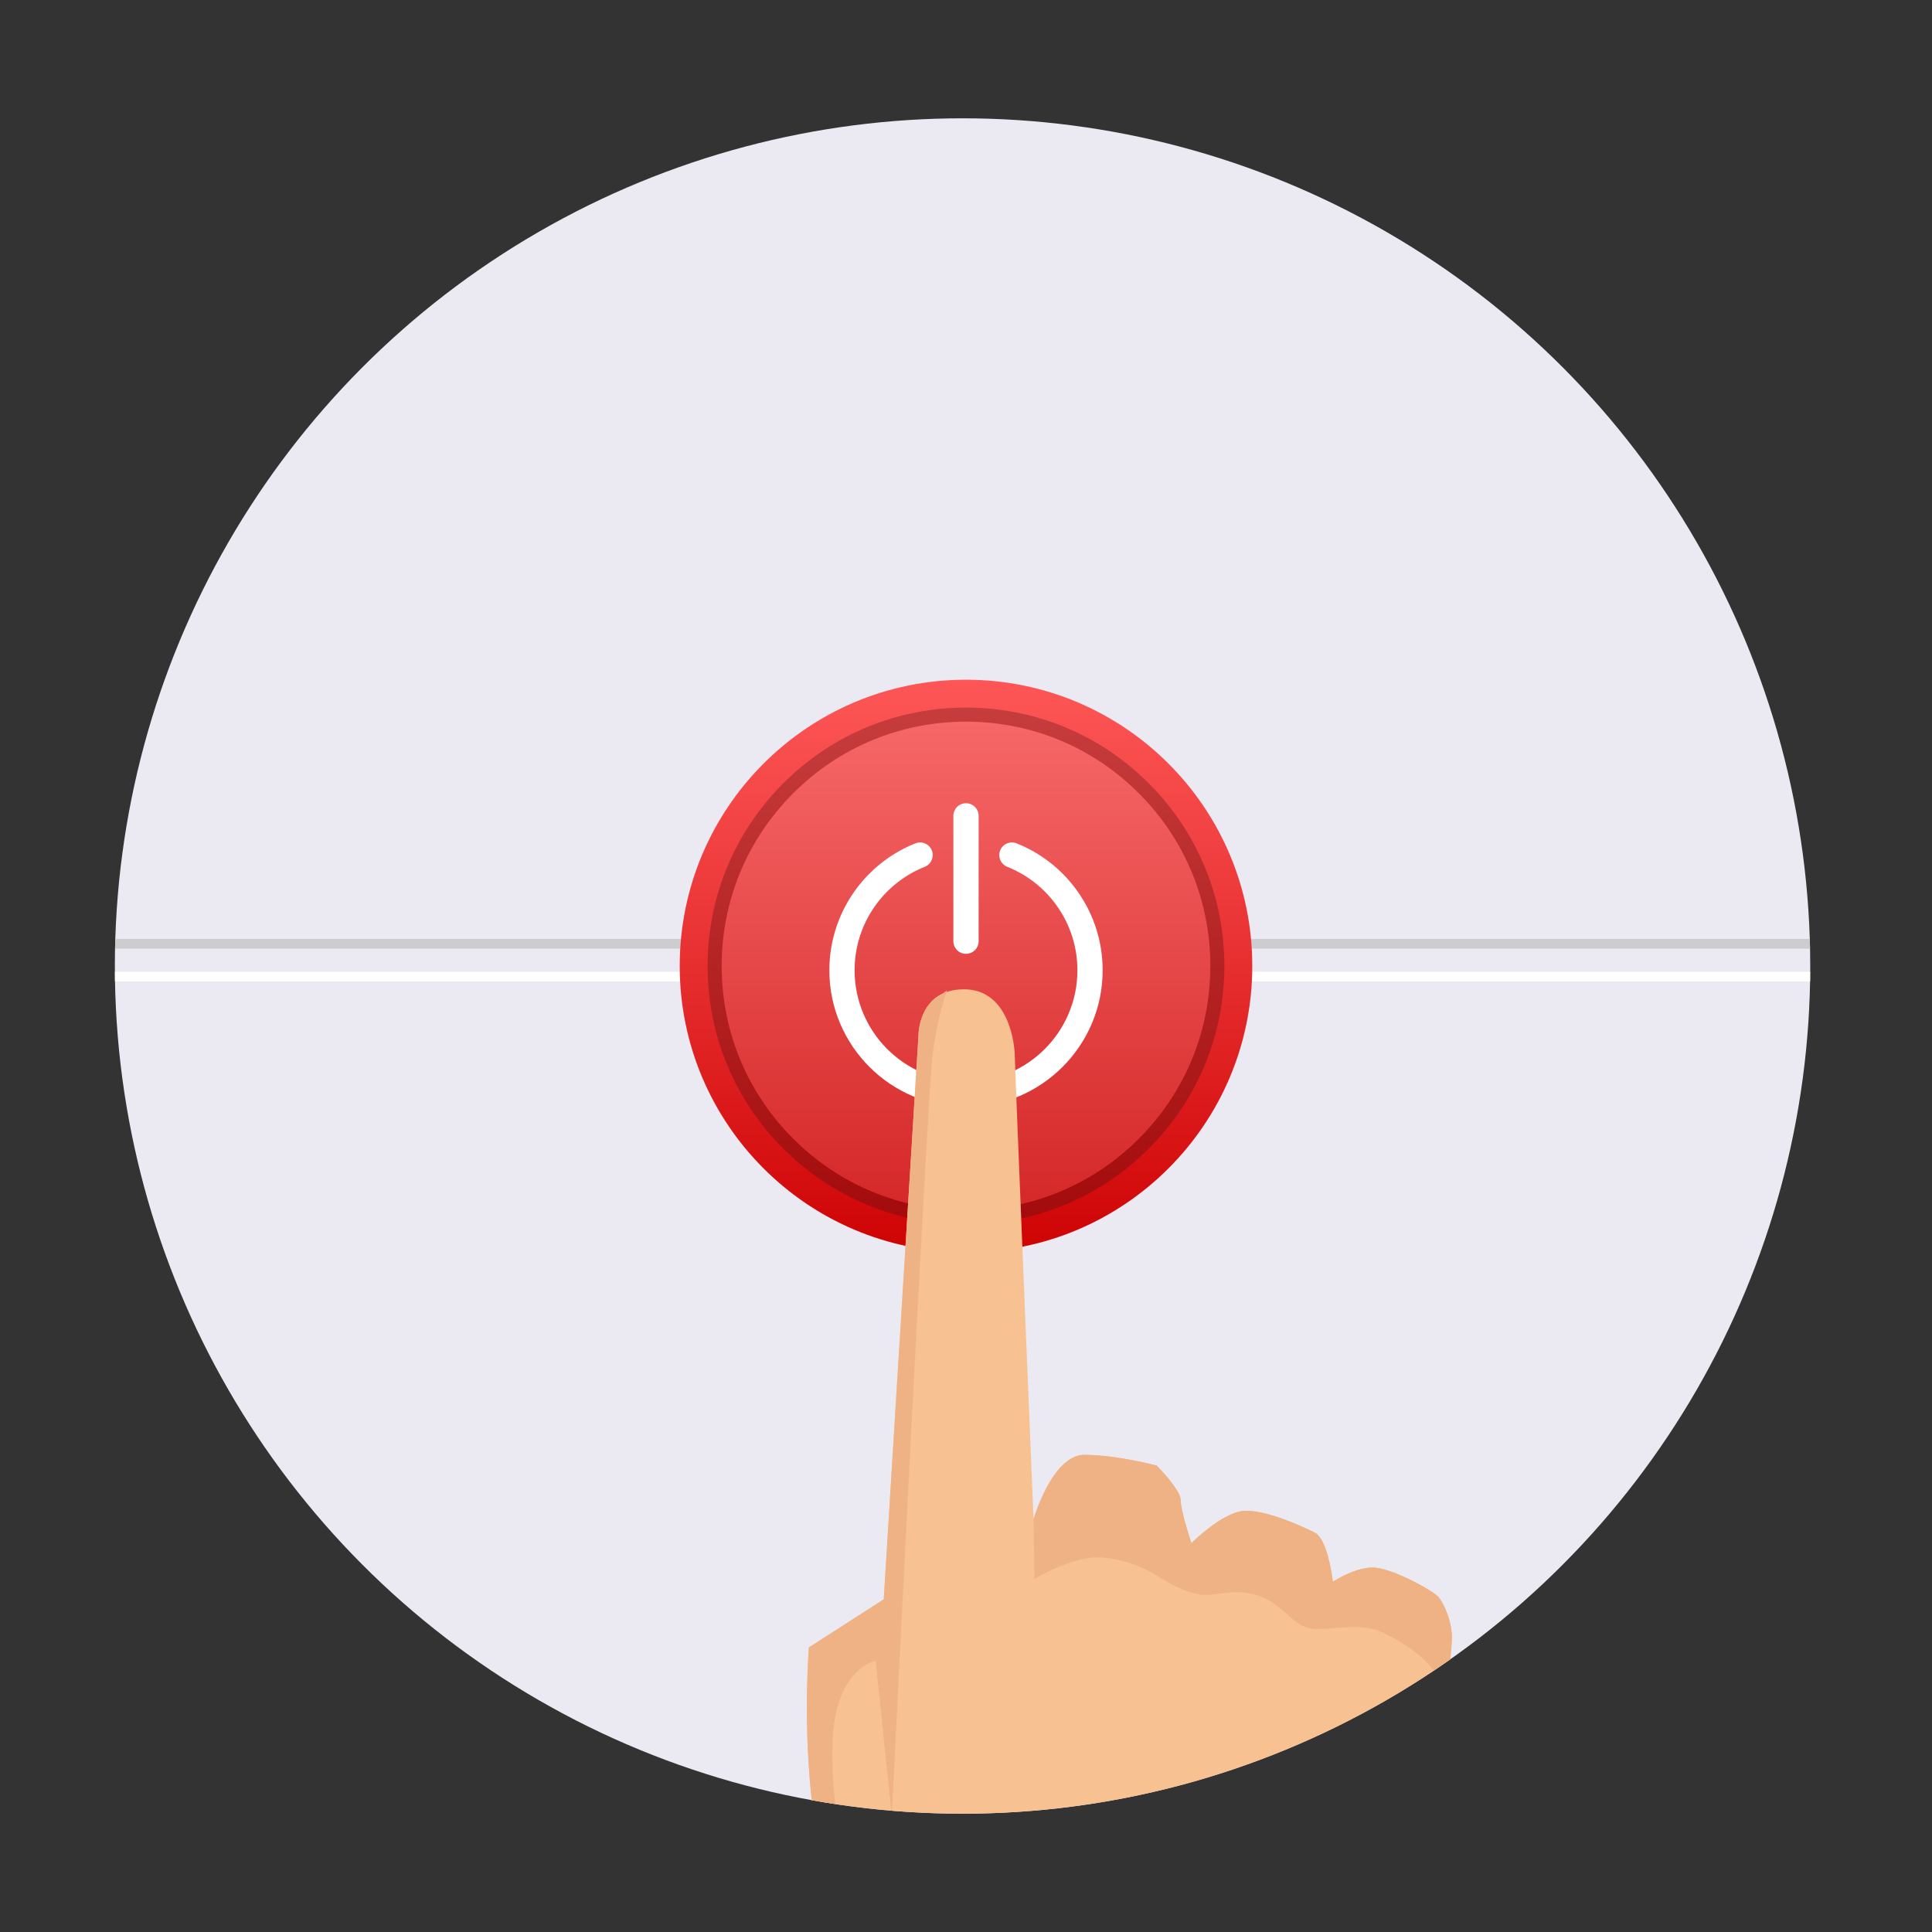
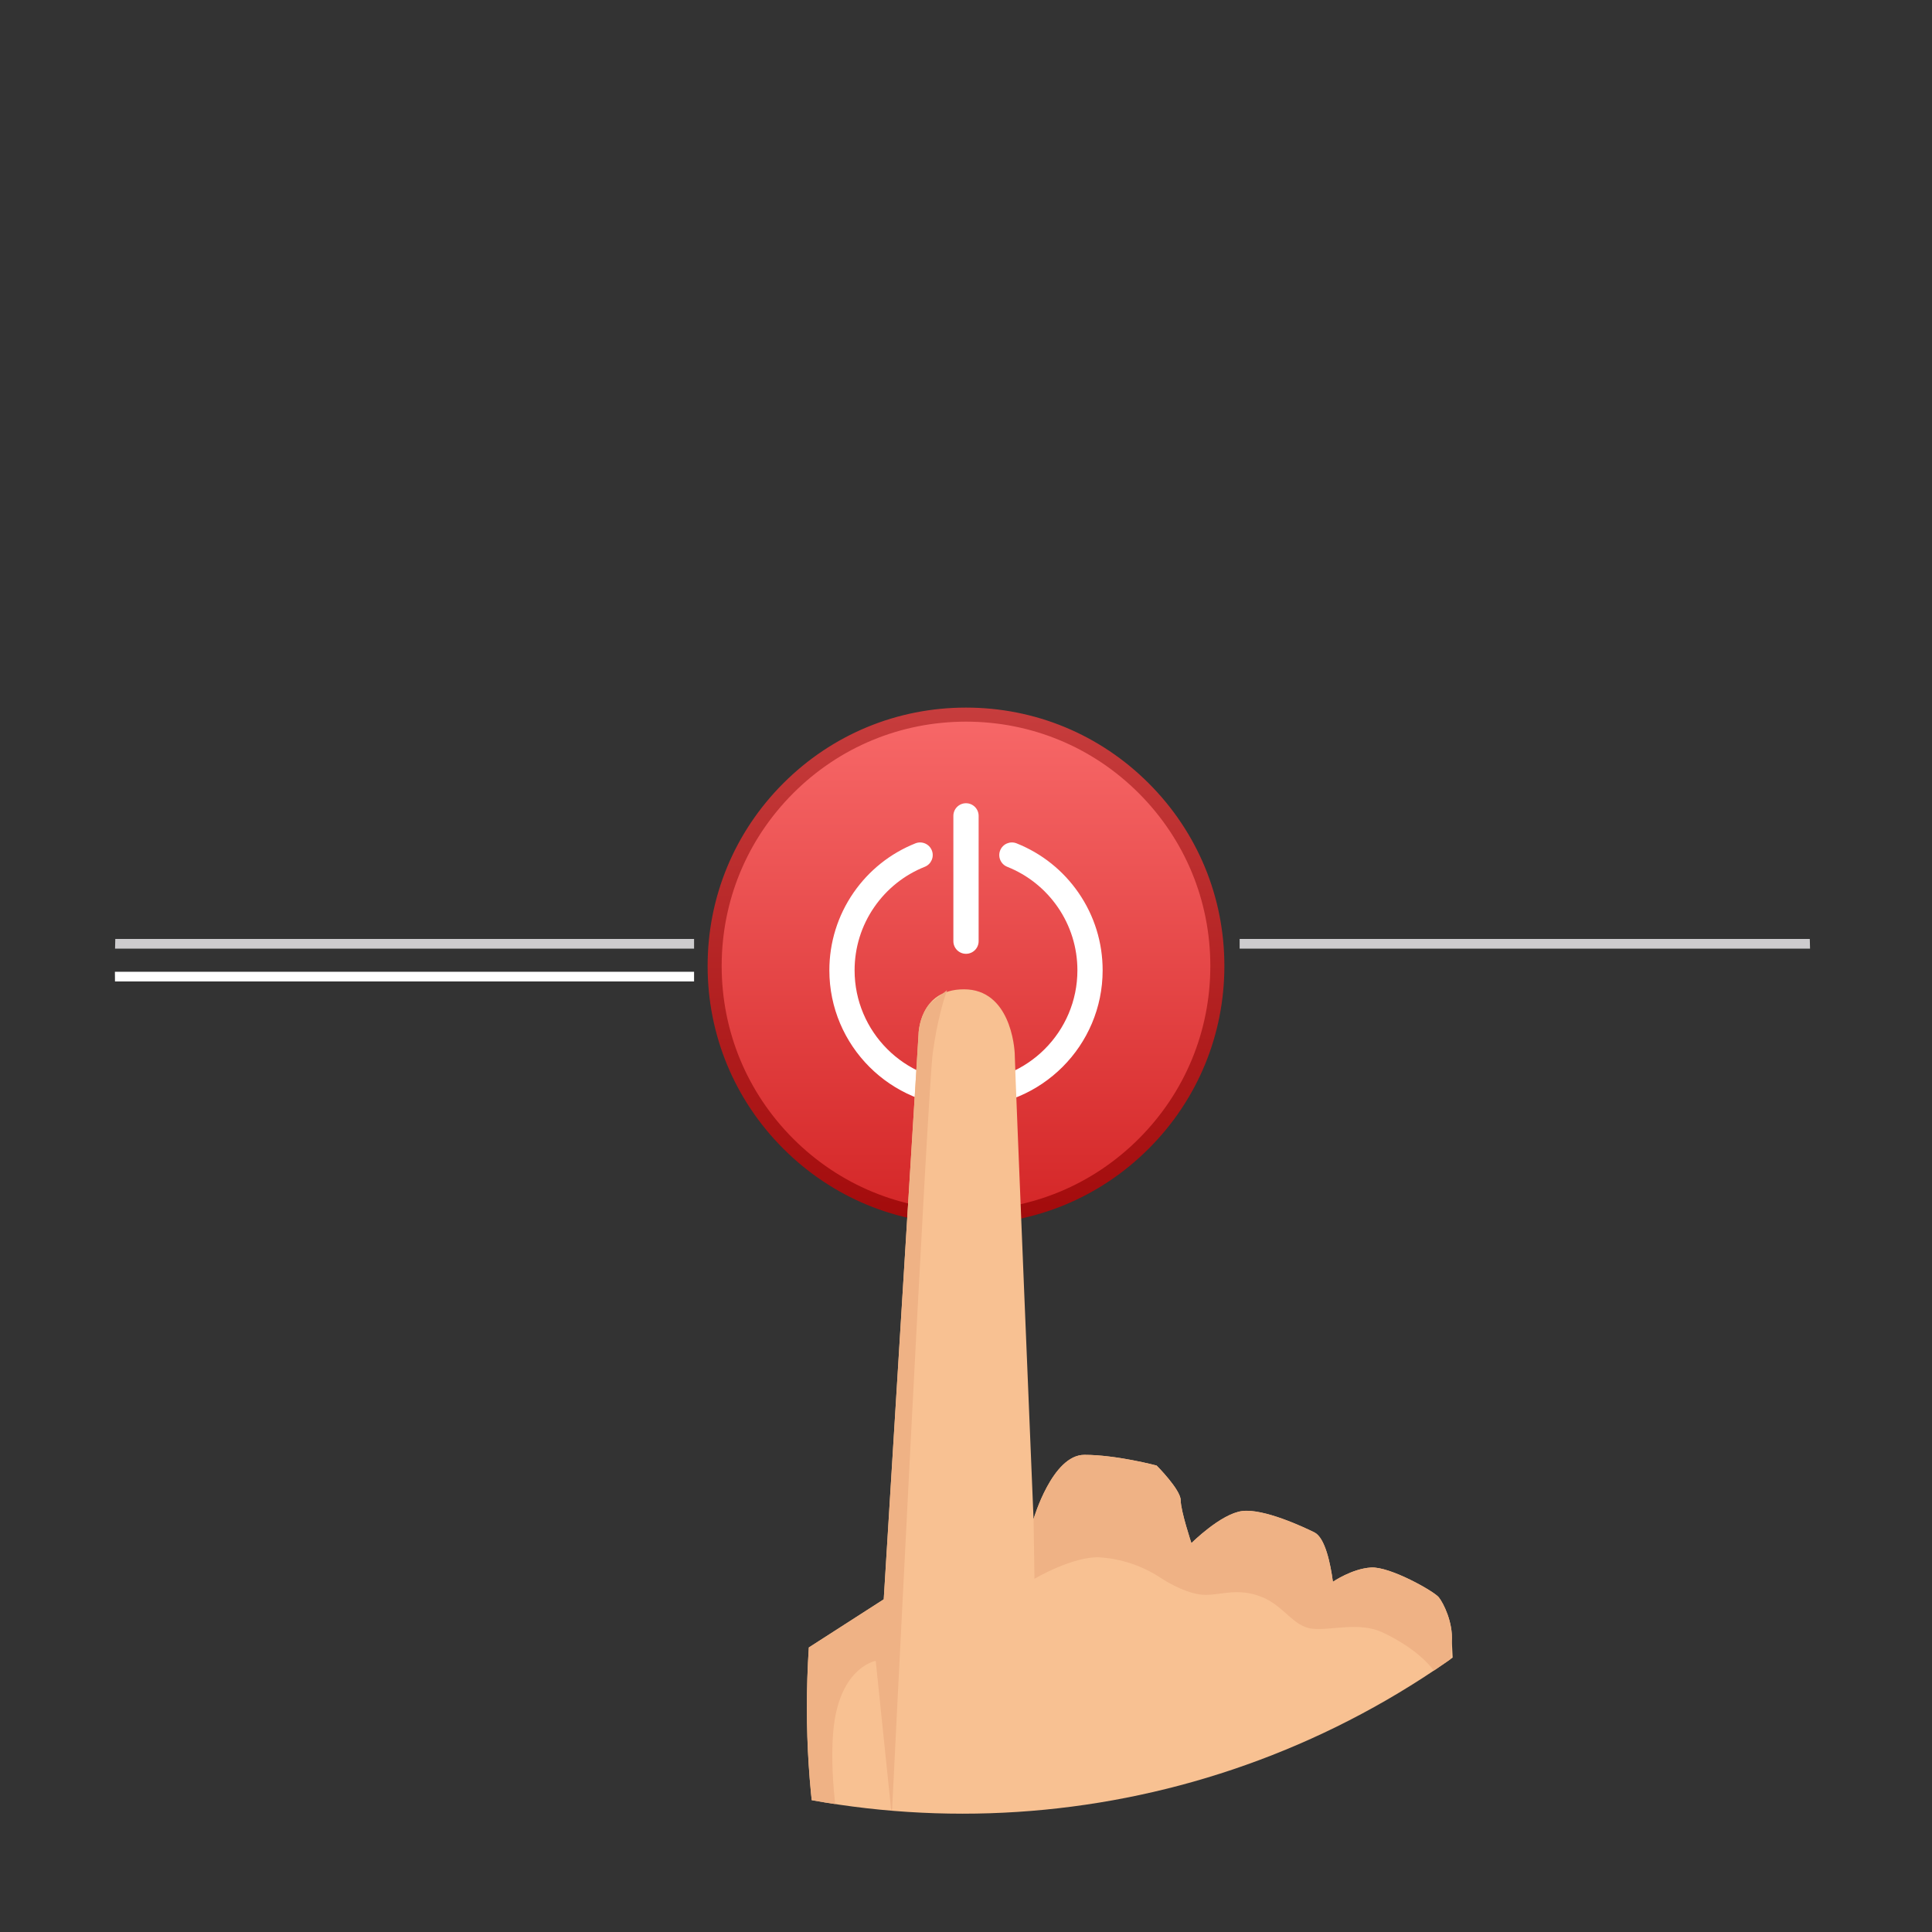
<svg xmlns="http://www.w3.org/2000/svg" id="Layer_1" viewBox="0 0 800 800">
  <rect x="0" y="0" width="800" height="800" fill="#333333" stroke="none" />
  <defs>
    <style>.cls-1,.cls-2,.cls-3{fill:none;}.cls-4{clip-path:url(#clippath);}.cls-5{fill:#f8c192;}.cls-6{fill:#efb285;}.cls-7{fill:#ebe9f2;}.cls-8{fill:#eeb285;}.cls-9{fill:#fff;}.cls-10{fill:url(#_îâûé_îáðàçåö_ãðàäèåíòà_8);}.cls-2{stroke:#fff;}.cls-2,.cls-3{stroke-miterlimit:10;stroke-width:4px;}.cls-3{stroke:#cdccce;}.cls-11{fill:url(#_åçûìßííûé_ãðàäèåíò_3);}.cls-12{fill:url(#_åçûìßííûé_ãðàäèåíò_5);}</style>
    <clipPath id="clippath">
      <circle class="cls-1" cx="398.57" cy="400" r="351.01" />
    </clipPath>
    <linearGradient id="_îâûé_îáðàçåö_ãðàäèåíòà_8" x1="400" y1="278.12" x2="400" y2="522.87" gradientUnits="userSpaceOnUse">
      <stop offset="0" stop-color="#fe5757" />
      <stop offset=".28" stop-color="#f24243" />
      <stop offset=".85" stop-color="#d50f10" />
      <stop offset="1" stop-color="#cd0102" />
    </linearGradient>
    <linearGradient id="_åçûìßííûé_ãðàäèåíò_5" x1="400" y1="254.53" x2="400" y2="546.64" gradientUnits="userSpaceOnUse">
      <stop offset="0" stop-color="#fe7575" />
      <stop offset="1" stop-color="#cd191a" />
    </linearGradient>
    <linearGradient id="_åçûìßííûé_ãðàäèåíò_3" x1="400" y1="254.53" x2="400" y2="546.64" gradientUnits="userSpaceOnUse">
      <stop offset="0" stop-color="#cd4646" />
      <stop offset="1" stop-color="#9c0102" />
    </linearGradient>
  </defs>
-   <circle class="cls-7" cx="398.57" cy="400" r="351.01" />
  <g class="cls-4">
    <g>
      <line class="cls-3" x1="513.31" y1="390.81" x2="755.07" y2="390.81" />
-       <line class="cls-2" x1="513.31" y1="404.39" x2="755.07" y2="404.39" />
      <line class="cls-3" x1="45.64" y1="390.81" x2="287.4" y2="390.81" />
      <line class="cls-2" x1="45.64" y1="404.39" x2="287.4" y2="404.39" />
      <g>
-         <path class="cls-10" d="m400,281.46c-65.47,0-118.54,53.07-118.54,118.54s53.07,118.54,118.54,118.54,118.54-53.07,118.54-118.54-53.07-118.54-118.54-118.54Zm0,222.62c-57.48,0-104.08-46.6-104.08-104.08s46.6-104.08,104.08-104.08,104.08,46.6,104.08,104.08-46.6,104.08-104.08,104.08Z" />
        <g>
          <circle class="cls-12" cx="400" cy="400" r="104.08" />
          <path class="cls-11" d="m400,506.98c-28.58,0-55.44-11.13-75.65-31.34-20.21-20.21-31.34-47.07-31.34-75.65s11.13-55.44,31.34-75.65c20.21-20.21,47.07-31.34,75.65-31.34s55.44,11.13,75.65,31.34c20.21,20.21,31.34,47.07,31.34,75.65s-11.13,55.44-31.34,75.65c-20.21,20.21-47.07,31.34-75.65,31.34Zm0-208.16c-27.02,0-52.43,10.52-71.54,29.63-19.11,19.11-29.63,44.51-29.63,71.54s10.52,52.43,29.63,71.54c19.11,19.11,44.51,29.63,71.54,29.63s52.43-10.52,71.54-29.63c19.11-19.11,29.63-44.51,29.63-71.54s-10.52-52.43-29.63-71.54c-19.11-19.11-44.51-29.63-71.54-29.63Z" />
        </g>
        <g>
          <path class="cls-9" d="m400,458.37c-31.2,0-56.58-25.38-56.58-56.58,0-11.54,3.46-22.65,9.99-32.12,6.38-9.24,15.25-16.32,25.65-20.46,2.68-1.07,5.72.24,6.79,2.92,1.07,2.68-.24,5.72-2.92,6.79-8.48,3.38-15.71,9.15-20.92,16.69-5.33,7.71-8.14,16.77-8.14,26.18,0,25.44,20.69,46.13,46.13,46.13s46.13-20.69,46.13-46.13c0-9.41-2.82-18.47-8.14-26.18-5.21-7.54-12.44-13.31-20.92-16.69-2.68-1.07-3.99-4.11-2.92-6.79,1.07-2.68,4.11-3.99,6.79-2.92,10.4,4.14,19.27,11.22,25.65,20.46,6.54,9.47,9.99,20.57,9.99,32.12,0,31.2-25.38,56.58-56.58,56.58Z" />
          <path class="cls-9" d="m400,394.95c-2.89,0-5.23-2.34-5.23-5.23v-51.89c0-2.89,2.34-5.23,5.23-5.23s5.23,2.34,5.23,5.23v51.89c0,2.89-2.34,5.23-5.23,5.23Z" />
        </g>
      </g>
      <g>
-         <path class="cls-5" d="m384.77,1138.01l8.12-242.73s-66.84-75.71-57.98-213.09l31.02-19.94,14.4-233.77s0-18.83,18.83-18.83,21.05,23.27,21.05,27.7,7.76,191.67,7.76,191.67c0,0,7.76-26.59,21.05-26.59s29.91,4.43,29.91,4.43c0,0,9.97,9.97,9.97,14.4s4.43,17.73,4.43,17.73c0,0,12.19-12.19,21.05-13.29,8.86-1.11,25.48,6.65,29.91,8.86,4.43,2.22,6.65,13.05,7.63,20.43,0,0,7.88-5.42,15.76-5.91,7.88-.49,26.1,9.85,28.07,12.31s5.91,10.34,5.42,18.22c-.49,7.88-6.4,86.66-57.61,214.2l12.8,244.7" />
+         <path class="cls-5" d="m384.77,1138.01l8.12-242.73s-66.84-75.71-57.98-213.09l31.02-19.94,14.4-233.77s0-18.83,18.83-18.83,21.05,23.27,21.05,27.7,7.76,191.67,7.76,191.67c0,0,7.76-26.59,21.05-26.59s29.91,4.43,29.91,4.43c0,0,9.97,9.97,9.97,14.4s4.43,17.73,4.43,17.73c0,0,12.19-12.19,21.05-13.29,8.86-1.11,25.48,6.65,29.91,8.86,4.43,2.22,6.65,13.05,7.63,20.43,0,0,7.88-5.42,15.76-5.91,7.88-.49,26.1,9.85,28.07,12.31s5.91,10.34,5.42,18.22l12.8,244.7" />
        <g>
          <path class="cls-8" d="m392.16,410.01l-1.92,1.48c.52-.25,1.06-.48,1.64-.68.18-.51.29-.79.29-.79Z" />
          <path class="cls-5" d="m385.1,415.42l5.14-3.94c-2.14,1.03-3.82,2.41-5.14,3.94Z" />
          <path class="cls-6" d="m455.68,644.89c11.08.74,19.94,5.17,24.37,8.12,4.43,2.95,12.56,7.39,19.2,7.39s13.3-2.95,22.9.74c9.6,3.69,13.3,12.56,21.42,13.29,8.12.74,19.2-2.95,28.81,1.48,9.6,4.43,22.9,13.29,25.11,23.63l2.48-7.32c.81-6.81,1.12-11.08,1.21-12.62.49-7.88-3.45-15.76-5.42-18.22-1.97-2.46-20.19-12.8-28.07-12.31-7.88.49-15.76,5.91-15.76,5.91-.98-7.39-3.2-18.22-7.63-20.44s-21.05-9.97-29.91-8.86c-8.86,1.11-21.05,13.29-21.05,13.29,0,0-4.43-13.29-4.43-17.73s-9.97-14.4-9.97-14.4c0,0-16.62-4.43-29.91-4.43s-21.05,26.59-21.05,26.59l.37,24.74s16.25-9.6,27.33-8.86Z" />
          <path class="cls-6" d="m345.63,712.1c3.69-22.16,16.99-24.37,16.99-24.37l6.65,64.26s14.77-299.88,16.99-316.13c1.85-13.57,4.72-22.48,5.62-25.06-.57.2-1.12.43-1.64.68l-5.14,3.94c-4.75,5.54-4.75,13.05-4.75,13.05l-14.4,233.77-31.02,19.94c-8.86,137.38,57.98,213.09,57.98,213.09l-8.12,242.73,13.35.04,1.82-247.2c-53.92-84.94-58.01-156.59-54.32-178.74Z" />
        </g>
      </g>
    </g>
  </g>
</svg>